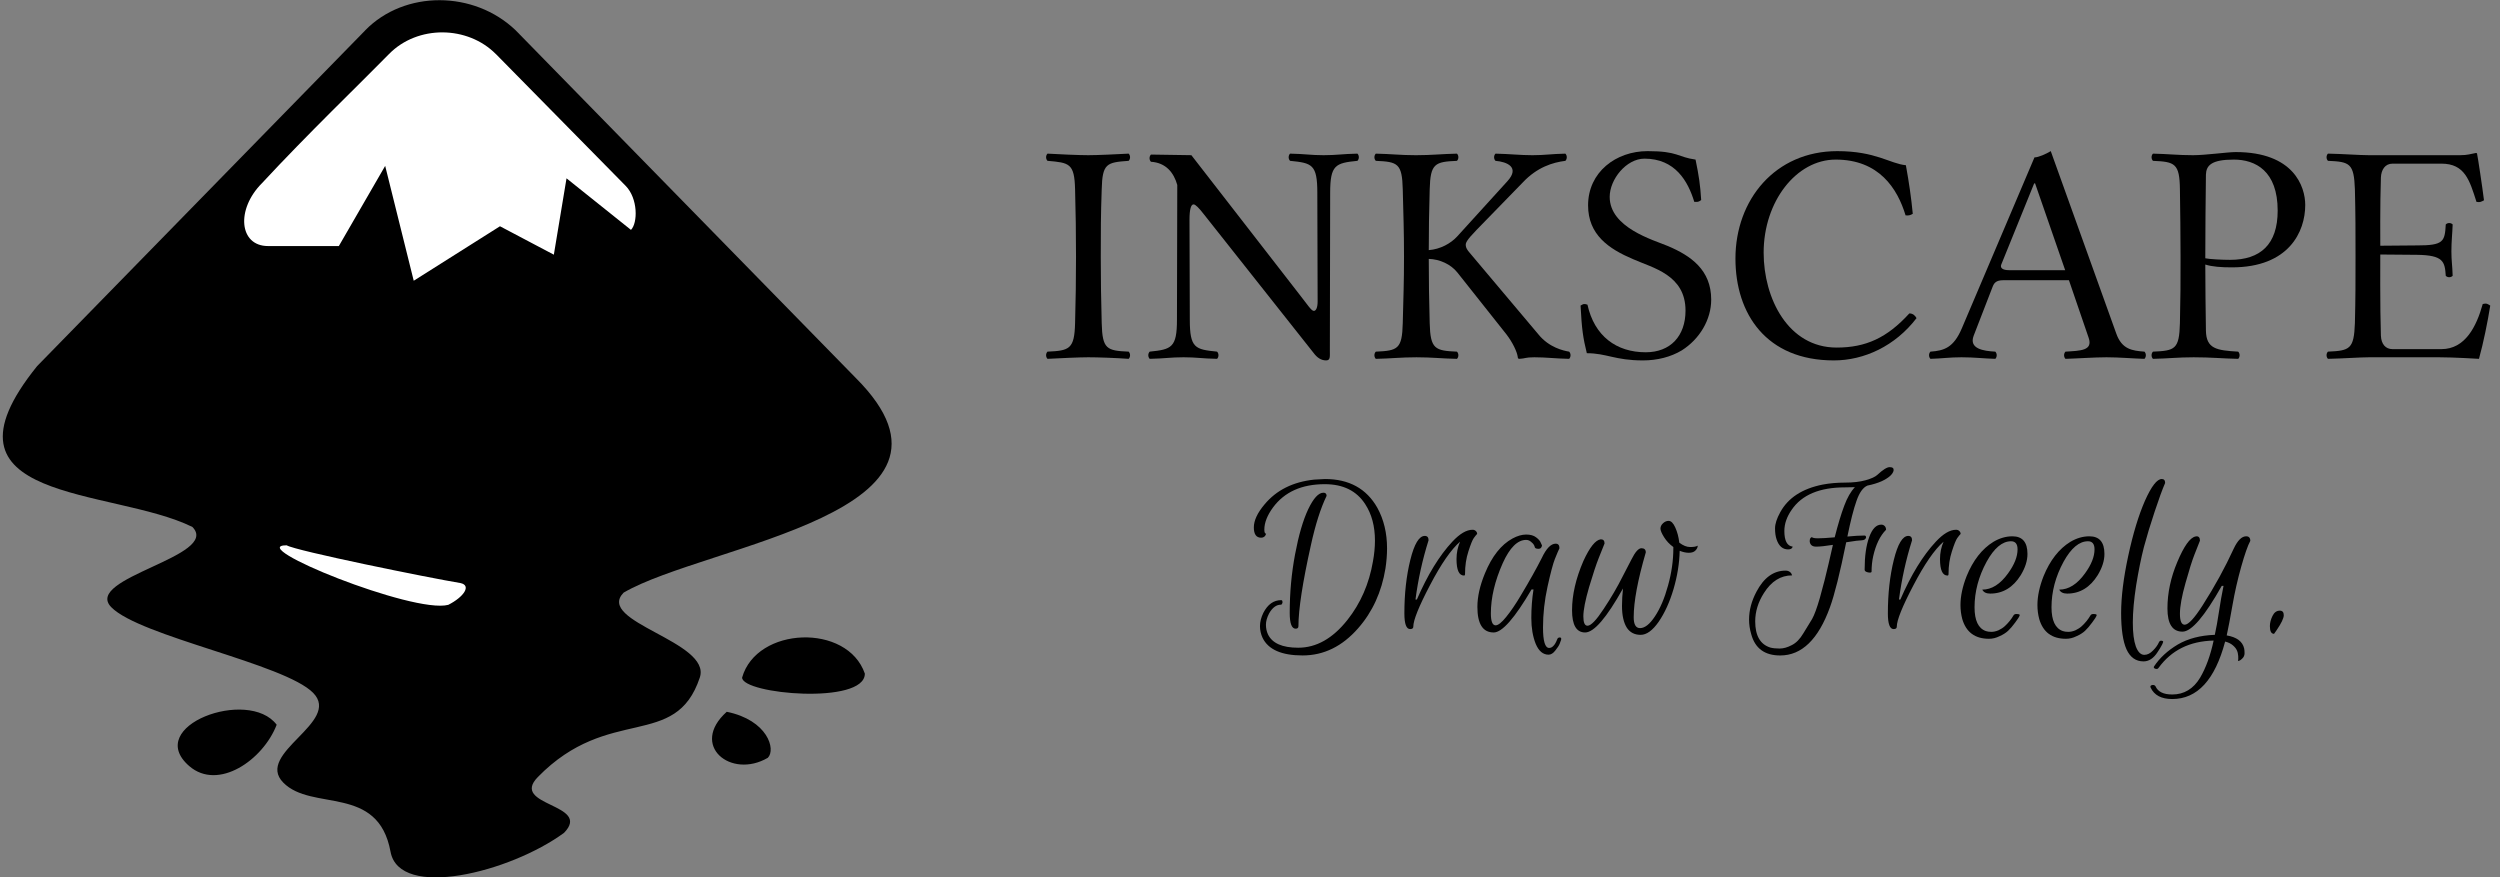
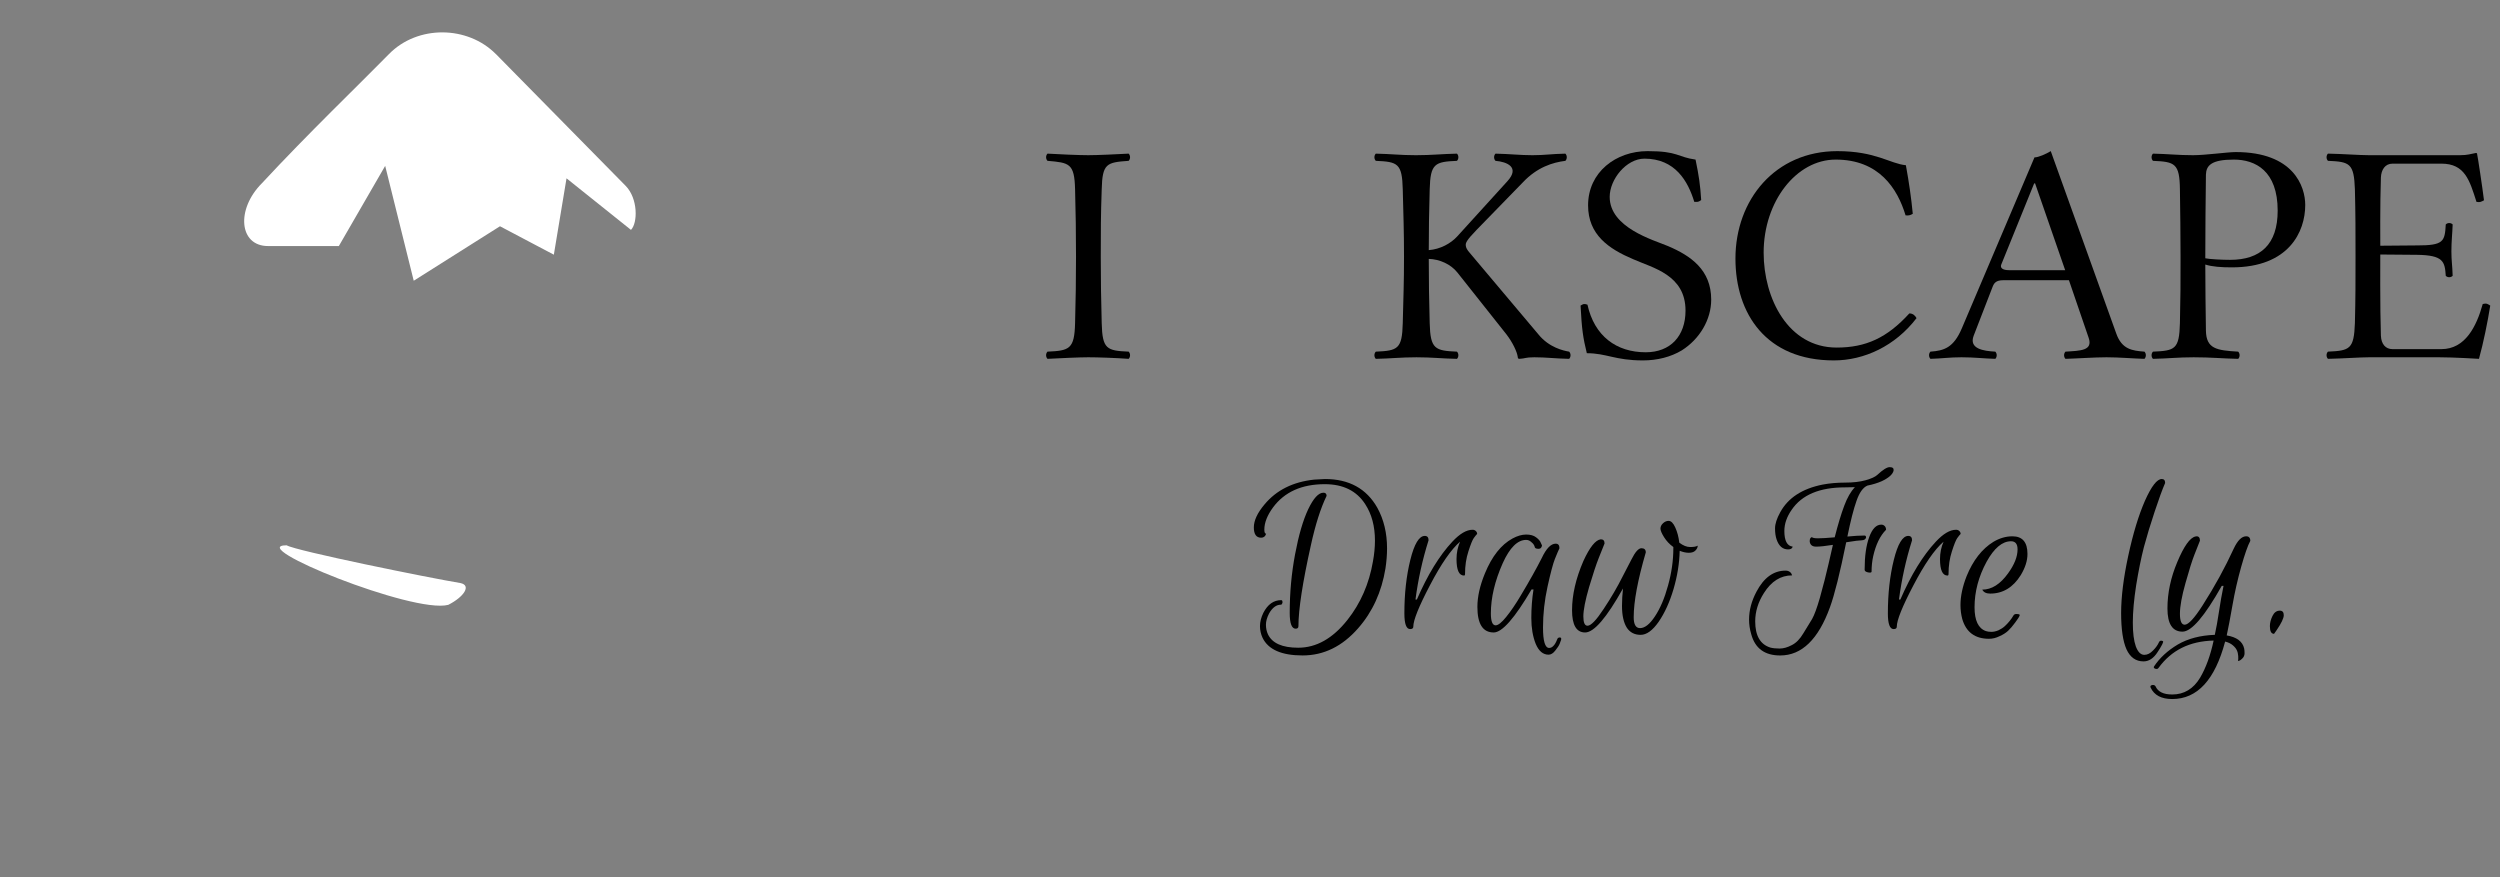
<svg xmlns="http://www.w3.org/2000/svg" width="114" height="40" version="1.1" viewBox="0 0 114 40">
  <rect x="0" y="0" width="114" height="40" fill="#808080" stroke="none" />
  <g transform="matrix(.118 0 0 .118 33.829 -67.273)">
    <path d="m200.68 777.9q-2.834 0-2.834-3.983t4.137-8.886q6.894-8.273 19.151-9.575l4.213-0.23q13.942 0 20.223 11.108 3.754 6.818 3.754 15.704 0 3.677-0.613 7.737-2.221 13.636-10.571 23.134-9.193 10.495-21.449 10.495-12.18 0-15.474-6.818-0.996-2.145-0.996-4.52 0-2.451 1.302-5.133 2.528-4.903 6.894-4.903 0.383 0 0.46 0.46 0.153 0.383-0.077 0.843-0.153 0.46-0.536 0.46-2.604 0-4.52 3.371-1.226 2.375-1.226 4.366 0 1.992 0.766 3.677 2.451 5.209 11.72 5.209 10.495 0 18.998-10.725 7.66-9.652 9.882-22.675 0.766-4.213 0.766-7.967 0-8.35-3.754-14.095-4.979-7.737-15.627-7.737-13.329 0-19.994 8.963-3.371 4.596-3.371 8.58 0 1.609 0.689 1.609-0.46 1.532-1.915 1.532zm11.031 29.033q0-11.644 2.068-22.598 2.068-11.031 5.056-17.389 3.064-6.435 5.899-6.435 1.226 0 1.226 1.226-3.447 7.124-6.052 18.998-4.826 21.679-4.826 31.331 0 0.996-1.073 0.996-2.298 0-2.298-6.128z" />
    <path d="m279.08 792.53q-2.911 0-2.911-6.358 0-3.6 1.379-6.741-5.209 4.52-11.644 16.853-6.435 12.257-6.435 16.01 0 0.919-1.226 0.919-2.221 0-2.221-6.052 0-11.414 2.298-20.683t5.592-9.269q1.456 0 1.456 1.685-3.524 11.184-5.056 22.905h0.536q6.205-14.325 13.712-22.368 4.29-4.596 7.814-4.596 0.766 0 1.226 0.46 0.536 0.46 0.536 1.149-0.536 0.536-1.302 1.609t-2.068 5.133q-1.302 3.983-1.302 8.733 0 0.613-0.383 0.613z" />
    <path d="m290.52 814.52q-6.282 0-6.282-9.882 0-5.899 2.911-12.946 4.06-9.882 10.648-13.482 2.834-1.532 5.286-1.532t3.83 1.072q1.456 1.073 1.839 2.145l0.46 0.996q-0.23 1.302-1.302 1.302-1.226 0-1.456-0.536-0.153-0.613-0.383-0.996-0.23-0.46-1.072-1.149-0.843-0.766-1.915-0.766-4.979 0-9.039 8.963-4.596 10.342-4.596 19.457 0 4.596 1.839 4.596 1.456 0 4.06-3.217 2.681-3.294 5.592-8.197 5.056-8.426 8.197-14.631 2.604-5.516 5.362-5.516 1.456 0 1.456 1.762-0.689 1.456-1.762 4.137-1.073 2.681-2.834 10.648-1.762 7.967-1.762 15.857 0 7.89 2.375 7.89 0.919 0 1.685-0.843 0.766-0.766 1.379-2.375 0.23-0.843 1.073-0.843 0.306 0 0.46 0.23t0 0.766-0.536 1.456q-0.383 0.996-1.685 2.604-1.226 1.609-2.604 1.609-3.217 0-4.979-4.213-1.685-4.213-1.685-9.959t0.843-11.031h-0.766q-9.729 16.623-14.631 16.623z" />
    <path d="m362.26 779.82q2.221 1.685 4.213 1.685 2.068 0 2.911-0.536 0 0.996-0.919 1.915-0.843 0.843-2.528 0.843-1.609 0-3.524-0.766-0.153 7.201-2.375 14.785-2.221 7.507-5.745 12.64-3.524 5.056-6.971 5.056t-5.286-2.681q-1.915-2.988-1.915-8.503 0-3.141 0.383-6.741-9.499 17.006-14.631 17.006-5.056 0-5.056-8.58 0-8.886 4.366-18.998 3.677-8.043 6.741-8.426 1.456 0 1.456 1.609-0.919 2.221-2.298 5.745-1.379 3.447-3.677 11.108-2.221 7.66-2.221 11.337 0 3.6 1.609 3.6 1.992 0 6.205-6.435 4.29-6.435 7.507-12.869l3.294-6.358q2.145-4.29 3.83-4.29t1.685 1.609q-4.673 16.01-4.673 25.05 0 4.213 2.451 4.213 2.758 0 5.745-4.52 3.064-4.596 5.056-11.874 2.068-7.354 2.068-14.478v-0.46q-2.221-1.609-3.6-3.83t-1.379-3.294q0-1.149 0.996-2.068t2.145-0.919q1.456 0 2.604 2.604 1.149 2.528 1.532 5.822z" />
    <path d="m402.86 775.3q0 5.669 3.217 6.052-0.23 1.073-1.762 1.073-3.141 0-4.443-3.83-0.613-1.762-0.613-4.29 0-2.604 1.992-6.205 4.52-8.35 16.393-10.725 4.06-0.766 8.656-0.766 4.673 0 7.967-0.919t4.52-2.068q3.217-2.988 4.749-2.988t1.532 0.919q0 0.23 0 0.46-0.536 2.145-4.596 4.06-2.451 1.073-5.516 1.685-2.528 1.072-4.213 5.899-1.685 4.749-3.524 13.789 3.983-0.383 6.588-0.383 0.689 0 0.613 0.843-0.306 0.919-1.609 0.996-1.302 0-6.052 0.766-3.6 17.772-6.282 25.126-6.741 18.615-19.228 18.615-8.963 0-11.184-8.197-0.843-2.834-0.843-5.669 0-5.362 2.834-10.725 4.29-8.197 11.261-8.197 0.996 0 1.609 0.46 0.689 0.46 0.919 1.379-6.588 0-10.878 6.818-3.371 5.286-3.371 10.954 0 8.273 5.822 10.112 1.379 0.383 3.6 0.383 2.221 0 4.673-1.302 2.528-1.226 4.52-4.596 2.068-3.294 3.371-5.516 1.302-2.298 2.988-8.12 1.992-7.124 3.371-13.176 1.379-6.128 1.685-7.354-4.29 0.689-6.511 0.689-2.145 0-2.451-1.915-0.077-1.532 0.843-1.762 0.383 0.46 2.375 0.46 2.068 0 6.435-0.383 1.915-7.507 3.677-12.18 1.762-4.749 4.137-7.201-1.226 0.077-3.83 0.077-14.708 0-20.606 8.656-2.834 4.06-2.834 8.197zm33.706 15.704q0 0.383-0.689 0.383-0.689 0-1.379-0.306-0.613-0.306-0.613-0.843 0-7.814 1.762-12.563 1.762-4.826 4.673-4.826 0.766 0 1.302 0.536 0.536 0.536 0.536 1.456-3.447 3.447-4.979 10.265-0.613 2.834-0.613 5.899z" />
    <path d="m465.92 792.53q-2.911 0-2.911-6.358 0-3.6 1.379-6.741-5.209 4.52-11.644 16.853-6.435 12.257-6.435 16.01 0 0.919-1.226 0.919-2.221 0-2.221-6.052 0-11.414 2.298-20.683t5.592-9.269q1.456 0 1.456 1.685-3.524 11.184-5.056 22.905h0.536q6.205-14.325 13.712-22.368 4.29-4.596 7.814-4.596 0.766 0 1.226 0.46 0.536 0.46 0.536 1.149-0.536 0.536-1.302 1.609t-2.068 5.133q-1.302 3.983-1.302 8.733 0 0.613-0.383 0.613z" />
    <path d="m490.99 777.36q5.822 0 5.822 6.818 0 3.907-2.604 8.197-4.443 7.124-11.797 7.124-1.149 0-1.915-0.383t-1.149-1.149q5.439 0 9.959-6.282 3.677-5.056 3.677-9.269 0-3.141-2.528-3.141-5.056 0-9.422 7.89-4.673 8.58-4.673 17.619 0 7.66 4.366 9.193 0.843 0.306 2.145 0.306t2.758-0.613q1.456-0.689 2.451-1.609 1.992-1.839 3.294-4.06 0.306-0.613 1.149-0.613 1.379 0 1.302 0.46-0.23 0.843-1.762 2.834-1.456 1.992-2.758 3.217-1.226 1.149-3.294 2.068-1.992 0.996-4.06 0.996-8.12 0-10.342-7.66-0.689-2.604-0.689-5.362 0-5.133 2.375-11.184 3.754-9.193 10.342-13.252 3.6-2.145 7.354-2.145z" />
-     <path d="m520.73 777.36q5.822 0 5.822 6.818 0 3.907-2.604 8.197-4.443 7.124-11.797 7.124-1.149 0-1.915-0.383t-1.149-1.149q5.439 0 9.959-6.282 3.677-5.056 3.677-9.269 0-3.141-2.528-3.141-5.056 0-9.422 7.89-4.673 8.58-4.673 17.619 0 7.66 4.366 9.193 0.843 0.306 2.145 0.306t2.758-0.613q1.456-0.689 2.451-1.609 1.992-1.839 3.294-4.06 0.306-0.613 1.149-0.613 1.379 0 1.302 0.46-0.23 0.843-1.762 2.834-1.456 1.992-2.758 3.217-1.226 1.149-3.294 2.068-1.992 0.996-4.06 0.996-8.12 0-10.342-7.66-0.689-2.604-0.689-5.362 0-5.133 2.375-11.184 3.754-9.193 10.342-13.252 3.6-2.145 7.354-2.145z" />
    <path d="m541.66 825.7q-4.443 0-6.588-4.673-2.068-4.673-2.068-14.019t2.758-22.139q2.758-12.793 6.435-21.219 3.754-8.426 6.511-8.426 1.302 0 1.302 1.532-1.609 3.677-4.06 11.108-2.451 7.354-4.137 13.636-1.609 6.282-2.988 14.708-1.302 8.426-1.302 14.478 0 5.975 1.149 9.193 1.226 3.294 3.294 3.294 1.762 0 3.371-1.685 1.609-1.609 2.298-3.217 0.383-0.843 1.379-0.46 0.383 0.153 0.153 0.613-0.153 0.536-0.613 1.302-0.383 0.766-1.456 2.375-2.298 3.6-5.439 3.6z" />
    <path d="m552.74 838.49q6.894 0 10.801-6.511 3.371-5.745 5.209-14.325-13.865 0.306-21.296 10.571-0.46 0.689-1.456 0.23-0.536-0.306-0.306-0.766 3.294-4.979 9.193-8.503 5.899-3.447 14.325-3.754 0.843-3.83 1.609-8.963 0.766-5.133 1.762-9.959h-0.689q-9.959 17.696-15.168 17.696-5.822 0-5.822-8.963t3.83-18.002q3.83-9.116 6.971-9.805l0.46-0.077q1.302 0 1.302 1.685-0.843 2.068-2.145 5.439-1.302 3.294-3.447 10.954-2.145 7.584-2.145 11.874 0 4.213 1.839 4.213 2.145 0 6.894-7.431 6.971-10.878 12.103-22.062 2.221-4.673 4.749-4.673 1.609 0 1.609 1.762-1.456 2.681-3.524 10.035t-3.371 14.861q-1.302 7.431-2.221 11.644 5.822 0.996 6.741 5.056 0.153 0.689 0.153 1.839 0 1.226-0.919 2.068-0.919 0.919-1.609 0.919 0.153-0.536 0.077-1.915-0.077-1.302-0.536-2.221-0.383-0.919-1.532-1.915-1.149-0.996-2.988-1.456-5.899 22.215-20.453 22.215-6.282 0-8.35-4.443-0.077-0.23-0.077-0.383 0-0.46 0.843-0.613 0.766-0.077 1.149 0.536 1.379 3.141 6.435 3.141z" />
    <path d="m592.1 815.05q-1.609 0-1.609-2.988 0-1.839 0.996-3.907 0.996-2.068 2.834-2.068 1.532 0 1.532 1.762 0 1.762-2.834 5.899z" />
  </g>
  <g transform="matrix(.118 0 0 .118 33.829 -67.273)">
    <path d="m139.06 694.98c-0.242-9.928-0.363-15.497-0.363-25.547s0-15.982 0.363-26.152c0.242-10.049 1.937-10.412 10.412-11.018 0.726-0.726 0.726-2.058 0-2.785-4.48 0.242-11.986 0.605-15.618 0.605s-11.865-0.363-15.74-0.605c-0.726 0.726-0.726 2.058 0 2.785 8.475 0.726 10.412 0.969 10.654 11.018 0.242 10.049 0.363 15.982 0.363 26.031s-0.121 15.618-0.363 25.668c-0.242 10.049-2.179 10.654-10.654 11.018-0.726 0.726-0.726 2.058 0 2.785 4.722-0.242 12.107-0.605 15.74-0.605s10.654 0.242 15.618 0.605c0.726-0.726 0.726-2.058 0-2.785-8.475-0.363-10.17-0.969-10.412-11.018z" />
-     <path d="m222.38 644.61 0.121 42.012c0 2.3-0.605 3.632-1.453 3.632-0.969 0-2.3-2.179-5.811-6.659l-41.528-53.514-15.618-0.242c-0.726 0.726-0.726 2.058 0 2.785 5.811 0.363 8.838 4.238 10.17 8.959l-0.121 52.062c0 10.776-2.058 11.502-10.533 12.349-0.726 0.726-0.726 2.058 0 2.785 5.933-0.121 7.991-0.605 13.076-0.605 5.085 0 6.901 0.484 12.955 0.605 0.726-0.726 0.726-2.058 0-2.785-8.475-0.848-10.533-1.332-10.533-12.349l-0.121-38.622c0-4.117 0.605-5.933 1.574-5.933 0.726 0 2.058 1.332 4.117 3.995l42.255 53.393c1.332 1.816 2.906 2.906 4.843 2.906 1.695 0 1.453-1.453 1.453-3.753l0.121-61.021c0-10.776 2.058-11.502 10.533-12.35 0.726-0.726 0.726-2.058 0-2.785-5.933 0.121-7.991 0.605-13.076 0.605-5.085 0-6.901-0.484-12.955-0.605-0.726 0.726-0.726 2.058 0 2.785 8.475 0.848 10.533 1.332 10.533 12.35z" />
    <path d="m265.81 694.98c-0.242-9.686-0.363-15.255-0.363-24.82 4.238 0.121 8.475 2.058 11.018 5.206l19.009 23.973c2.421 3.148 4.117 6.78 4.359 8.717 0 0.363 0.121 0.726 0.605 0.726 2.421-0.121 2.179-0.605 5.811-0.605 4.722 0 7.749 0.484 13.439 0.605 0.726-0.726 0.726-2.058 0-2.785-2.179-0.363-7.749-1.574-11.865-6.659l-26.515-31.479c-0.969-1.09-1.574-2.058-1.574-3.027 0-0.848 0.121-1.695 4.238-5.933l17.798-18.282c5.569-5.933 11.623-7.749 16.466-8.354 0.726-0.726 0.726-2.058 0-2.785-5.69 0.121-7.87 0.605-12.713 0.605s-8.596-0.484-14.287-0.605c-0.726 0.726-0.726 2.058 0 2.785 4.359 0.363 9.565 2.421 4.601 7.87l-19.372 21.309c-2.543 2.785-6.538 4.964-11.018 5.327 0-8.475 0.121-14.287 0.363-23.488 0.242-10.049 2.058-10.654 10.533-11.018 0.726-0.726 0.726-2.058 0-2.785-5.933 0.121-9.686 0.605-15.861 0.605-6.054 0-9.444-0.484-15.497-0.605-0.726 0.726-0.726 2.058 0 2.785 8.475 0.363 10.17 0.969 10.412 11.018s0.484 15.982 0.484 26.031-0.242 15.618-0.484 25.668c-0.242 10.049-1.937 10.654-10.412 11.018-0.726 0.726-0.726 2.058 0 2.785 5.933-0.121 9.565-0.605 15.74-0.605 6.054 0 9.565 0.484 15.618 0.605 0.726-0.726 0.726-2.058 0-2.785-8.475-0.363-10.291-0.969-10.533-11.018z" />
    <path d="m368.54 631.78c-7.022-0.969-6.659-3.269-18.524-3.269-12.228 0-23.004 8.112-23.004 20.946 0 11.381 7.991 16.829 17.435 20.825 7.628 3.39 20.219 6.054 20.219 19.856 0 9.807-5.811 16.103-15.376 16.103-11.381 0-19.856-6.296-22.52-18.403-1.453-0.484-1.574-0.242-2.664 0.363 0.484 9.323 0.969 12.471 2.421 18.403 7.628 0 10.897 2.785 21.672 2.785 5.569 0 10.776-1.332 15.013-3.874 6.901-4.359 11.381-11.865 11.381-19.614 0-11.502-7.87-16.95-16.708-20.704-5.811-2.421-22.52-7.143-22.52-19.009 0-6.78 6.417-14.771 13.439-14.771 11.865 0 16.829 8.717 19.251 16.708 1.332 0 1.574 0.121 2.664-0.726-0.363-5.811-0.848-9.202-2.179-15.618z" />
    <path d="m421.98 709.39c11.744 0 23.73-5.569 31.963-16.345-0.605-1.09-1.453-1.816-2.785-1.816-8.596 9.444-16.829 13.197-28.089 13.197-18.766 0-28.21-19.009-28.21-36.685 0-19.735 12.592-35.959 27.847-35.959 16.708 0 23.851 11.139 26.999 21.551 1.09 0.121 1.816 0 2.785-0.605-0.605-6.296-1.453-12.107-2.664-18.766-6.175-0.605-11.623-5.448-26.515-5.448-23.973 0-39.349 18.766-39.349 41.528 0 21.43 11.986 39.349 38.017 39.349z" />
    <path d="m489.71 674.52c-2.664 0-3.511-0.969-3.027-2.179l12.713-31.358h0.363l11.623 33.537zm-13.681 25.304 7.264-18.766c0.605-1.574 1.332-2.664 4.238-2.664h25.304l7.628 22.278c1.695 4.964-3.148 4.964-8.959 5.327-0.726 0.726-0.726 2.058 0 2.785 4.48-0.121 11.139-0.605 15.861-0.605 4.964 0 10.17 0.484 14.65 0.605 0.726-0.726 0.726-2.058 0-2.785-4.722-0.363-8.717-0.848-10.897-7.022l-25.304-70.465c-1.816 1.09-4.722 2.421-6.296 2.421l-28.089 66.106c-3.148 7.386-6.78 8.596-12.107 8.959-0.726 0.726-0.726 2.058 0 2.785 4.48-0.121 7.264-0.605 11.986-0.605 4.964 0 8.596 0.484 13.076 0.605 0.726-0.726 0.726-2.058 0-2.785-4.601-0.242-10.291-1.09-8.354-6.175z" />
    <path d="m565.53 672.34c2.664 0.848 6.175 1.09 10.291 1.09 22.035 0 28.331-13.802 28.331-24.094 0-7.143-4.48-20.461-26.878-20.461-3.148 0-11.623 1.211-16.466 1.211-6.054 0-9.444-0.484-15.497-0.605-0.726 0.726-0.726 2.058 0 2.785 8.475 0.363 10.291 0.969 10.412 11.018s0.242 15.982 0.242 26.031 0 15.618-0.242 25.668c-0.242 10.17-1.937 10.654-10.412 11.018-0.726 0.726-0.726 2.058 0 2.785 5.933-0.121 9.565-0.605 15.74-0.605 6.78 0 11.139 0.484 17.192 0.605 0.726-0.726 0.726-2.058 0-2.785-8.354-0.484-12.35-1.09-12.471-8.112-0.121-9.081-0.242-16.829-0.242-25.547zm0.242-34.748c0.121-3.511 2.058-5.811 10.776-5.811 8.354 0 16.95 4.359 16.95 19.735 0 13.076-6.659 19.009-18.403 19.009-2.906 0-7.991-0.242-9.565-0.605v-0.605c0-10.049 0.121-21.672 0.242-31.721z" />
    <path d="m647.32 664.95-14.166 0.121s-0.121-16.466 0.242-26.394c0.121-2.906 1.574-5.327 4.48-5.327h18.887c9.081 0 10.897 6.417 13.56 14.771 1.453 0.242 1.695 0 2.906-0.605-0.605-4.964-2.421-16.95-2.664-17.919 0-0.242-0.121-0.363-0.484-0.363-2.058 0.363-3.148 0.848-6.054 0.848h-35.353c-3.632 0-9.686-0.484-15.74-0.605-0.726 0.726-0.726 2.058 0 2.785 8.475 0.363 10.049 0.969 10.412 11.018 0.242 9.928 0.242 15.982 0.242 26.031s0 15.74-0.242 25.668c-0.363 10.049-1.937 10.654-10.412 11.018-0.726 0.726-0.726 2.058 0 2.785 5.933-0.121 12.35-0.605 15.982-0.605h26.878c5.811 0 15.497 0.605 15.497 0.605 1.695-6.054 3.39-14.408 4.359-20.582-1.211-0.726-1.332-0.969-2.906-0.605-2.421 8.717-6.78 17.435-15.982 17.435h-18.887c-2.664 0-4.359-1.937-4.48-5.206-0.363-10.17-0.242-31.358-0.242-31.358l14.166 0.121c10.291 0.121 10.776 2.664 11.139 8.112 0.726 0.726 1.937 0.726 2.664 0-0.121-4.238-0.484-5.69-0.484-9.444 0-3.995 0.363-6.78 0.484-10.412-0.726-0.726-1.937-0.726-2.664 0-0.363 6.659-0.848 8.112-11.139 8.112z" />
  </g>
  <g id="inkscape-logo" transform="matrix(.94 0 0 .94 211.93 235.83)" stroke-width=".118">
-     <path d="m-207.74-249.41-15.917 16.288c-5.378 6.66 3.66 5.885 7.534 7.803 1.39 1.421-5.327 2.469-3.937 3.891 1.39 1.421 8.404 2.737 9.796 4.158 1.39 1.421-2.845 2.928-1.455 4.348 1.39 1.421 4.604 0.075 5.206 3.354 0.429 2.344 5.793 1.007 8.416-0.912 1.39-1.422-2.659-1.288-1.269-2.709 3.456-3.534 6.674-1.284 7.857-4.826 0.584-1.75-5.088-2.698-3.696-4.119 3.999-2.335 17.82-3.856 11.262-10.414l-16.499-16.864c-2.018-1.937-5.385-1.959-7.299 0zm18.283 31.396c0 0.808 5.954 1.338 5.954-0.191-0.848-2.455-5.25-2.289-5.954 0.191zm-26.82 4.294c1.41 1.219 3.588-0.303 4.241-2.005-1.366-1.815-6.48 0.065-4.241 2.005zm26.074-2.634c-1.818 1.63 0.204 3.284 1.995 2.231 0.399-0.405-0.011-1.826-1.995-2.231z" />
    <path d="m-211.55-224.43c0.425 0.264 6.859 1.571 8.431 1.832 0.545 0.115 0.159 0.677-0.592 1.056-1.694 0.45-9.912-2.888-7.839-2.888z" fill="#fff" />
    <path d="m-201.4-248.26 6.297 6.396c0.597 0.61 0.589 1.793 0.255 2.133l-3.127-2.501-0.615 3.704-2.613-1.379-4.184 2.643-1.385-5.572-2.248 3.889h-3.436c-1.401 0-1.565-1.777-0.293-3.05 2.223-2.399 4.774-4.845 6.16-6.262 1.393-1.424 3.821-1.384 5.187 0z" fill="#fff" />
  </g>
</svg>